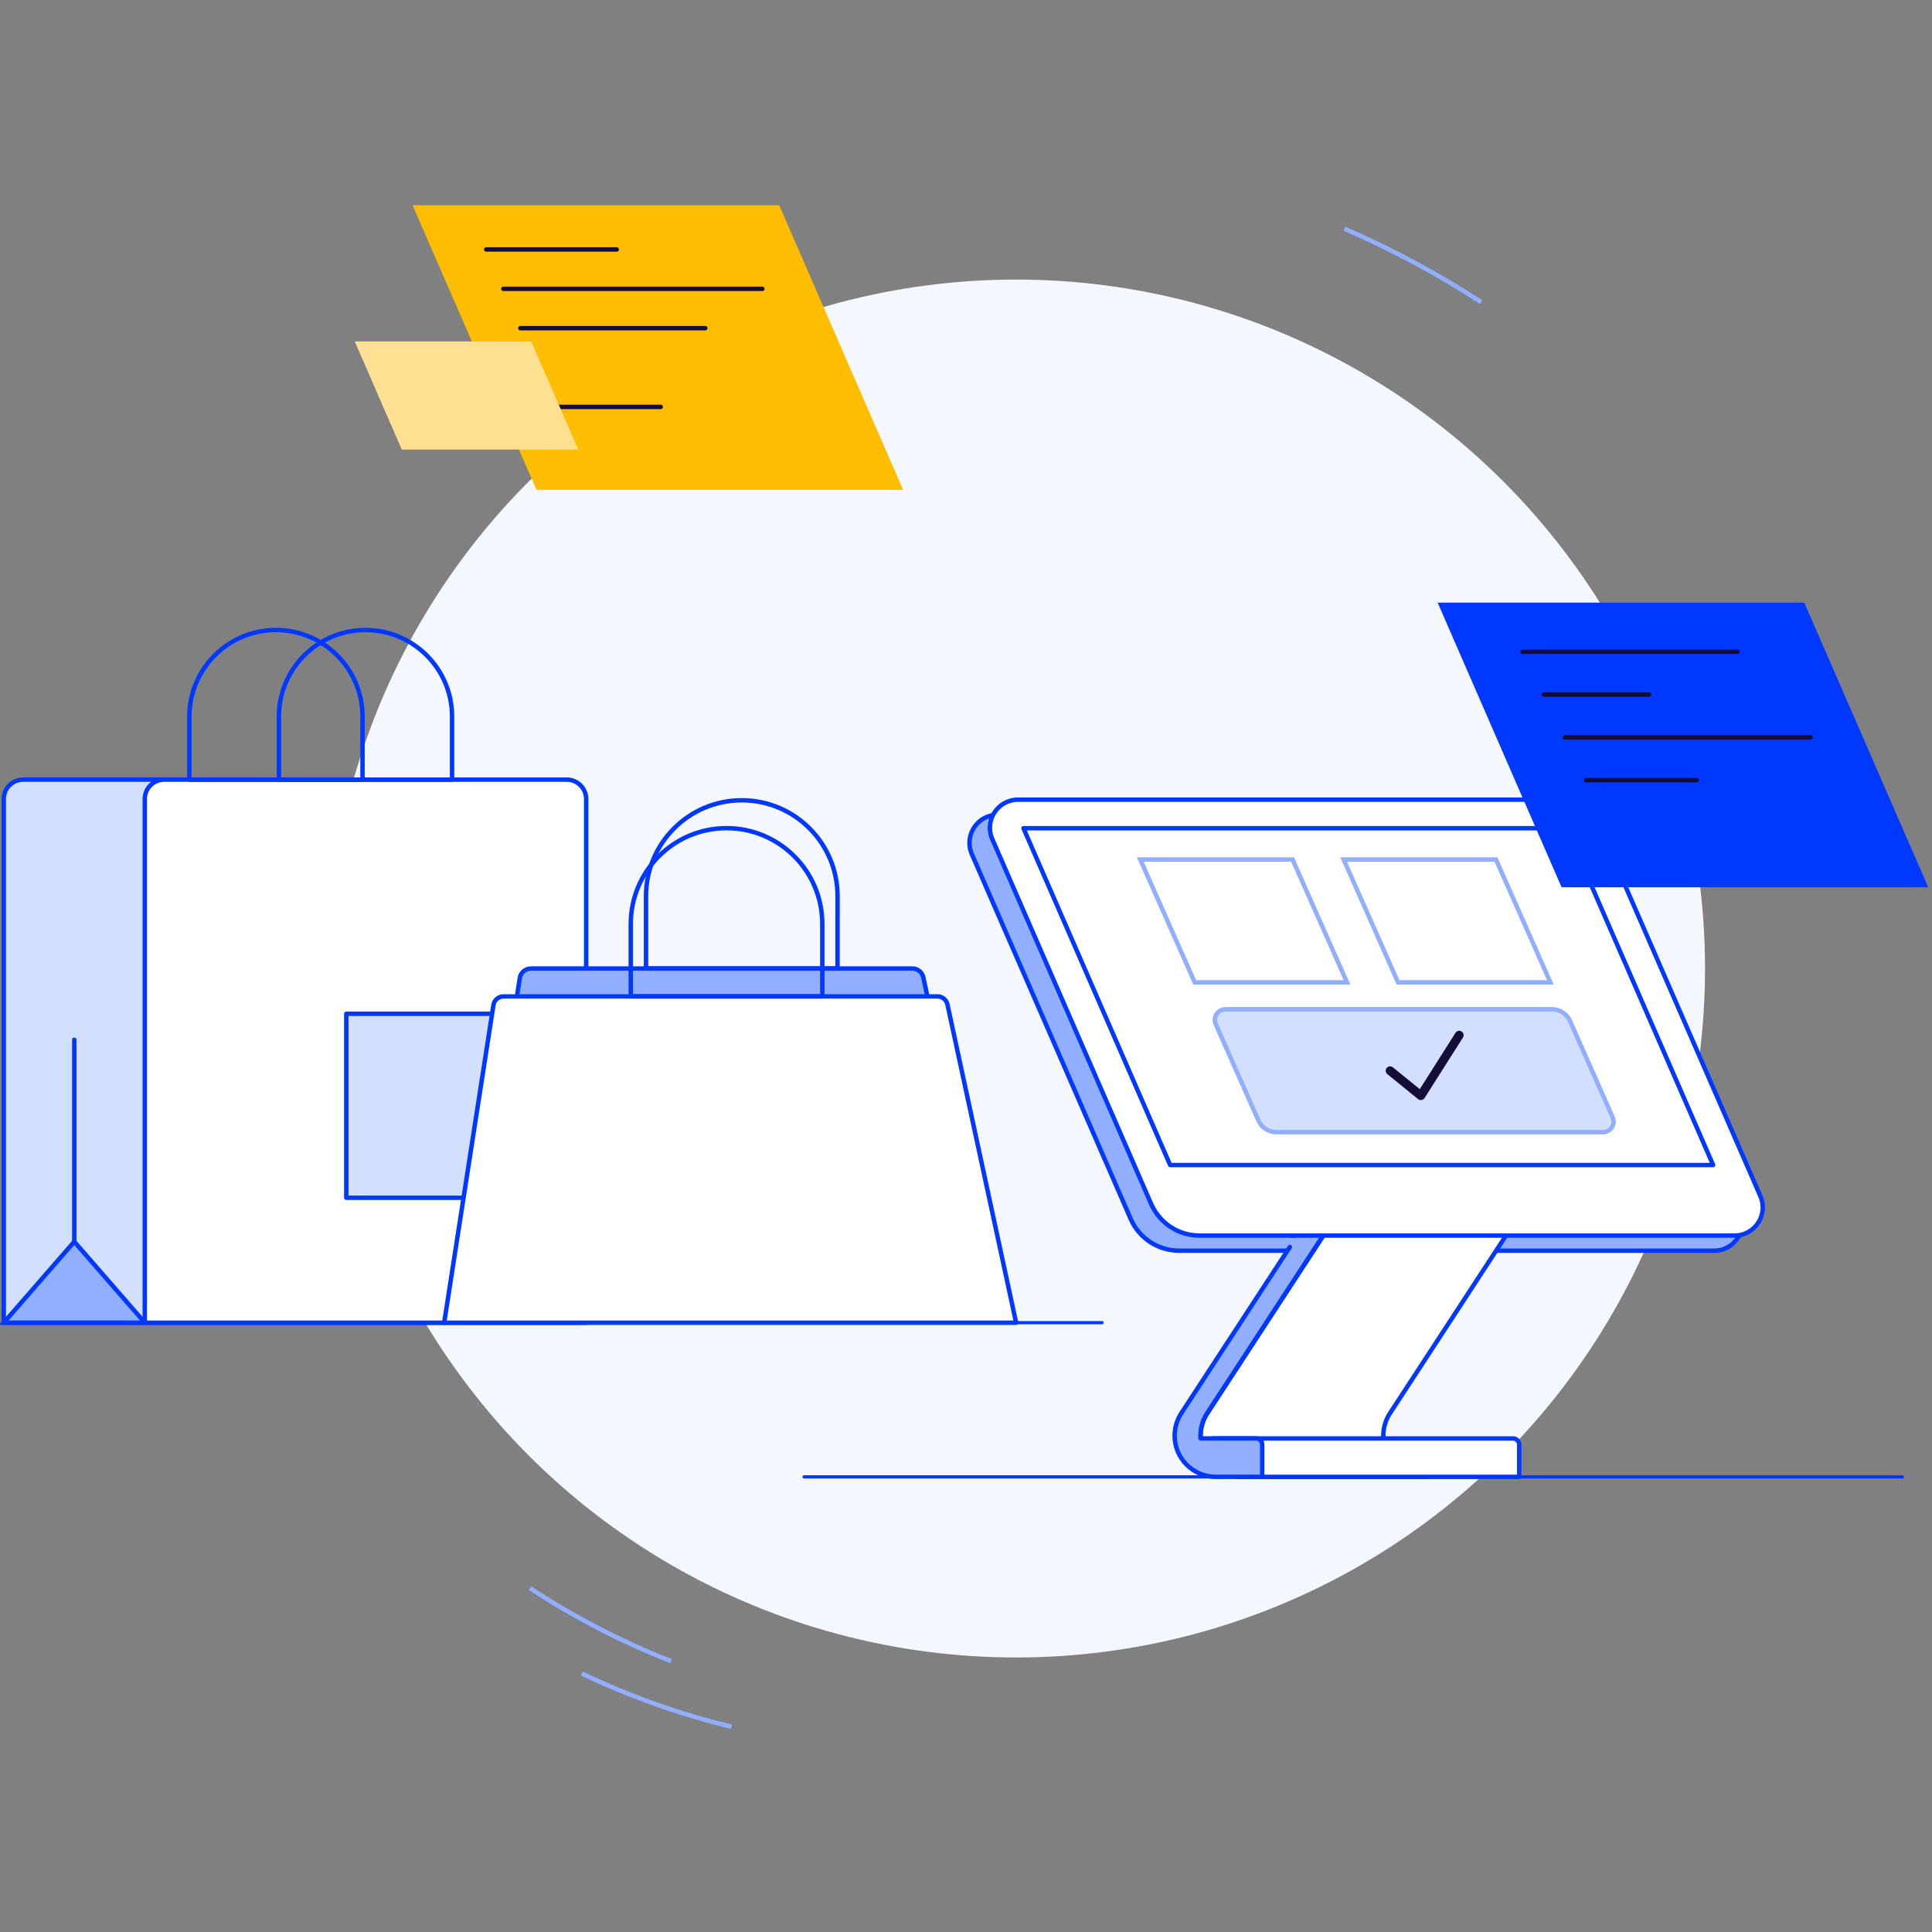
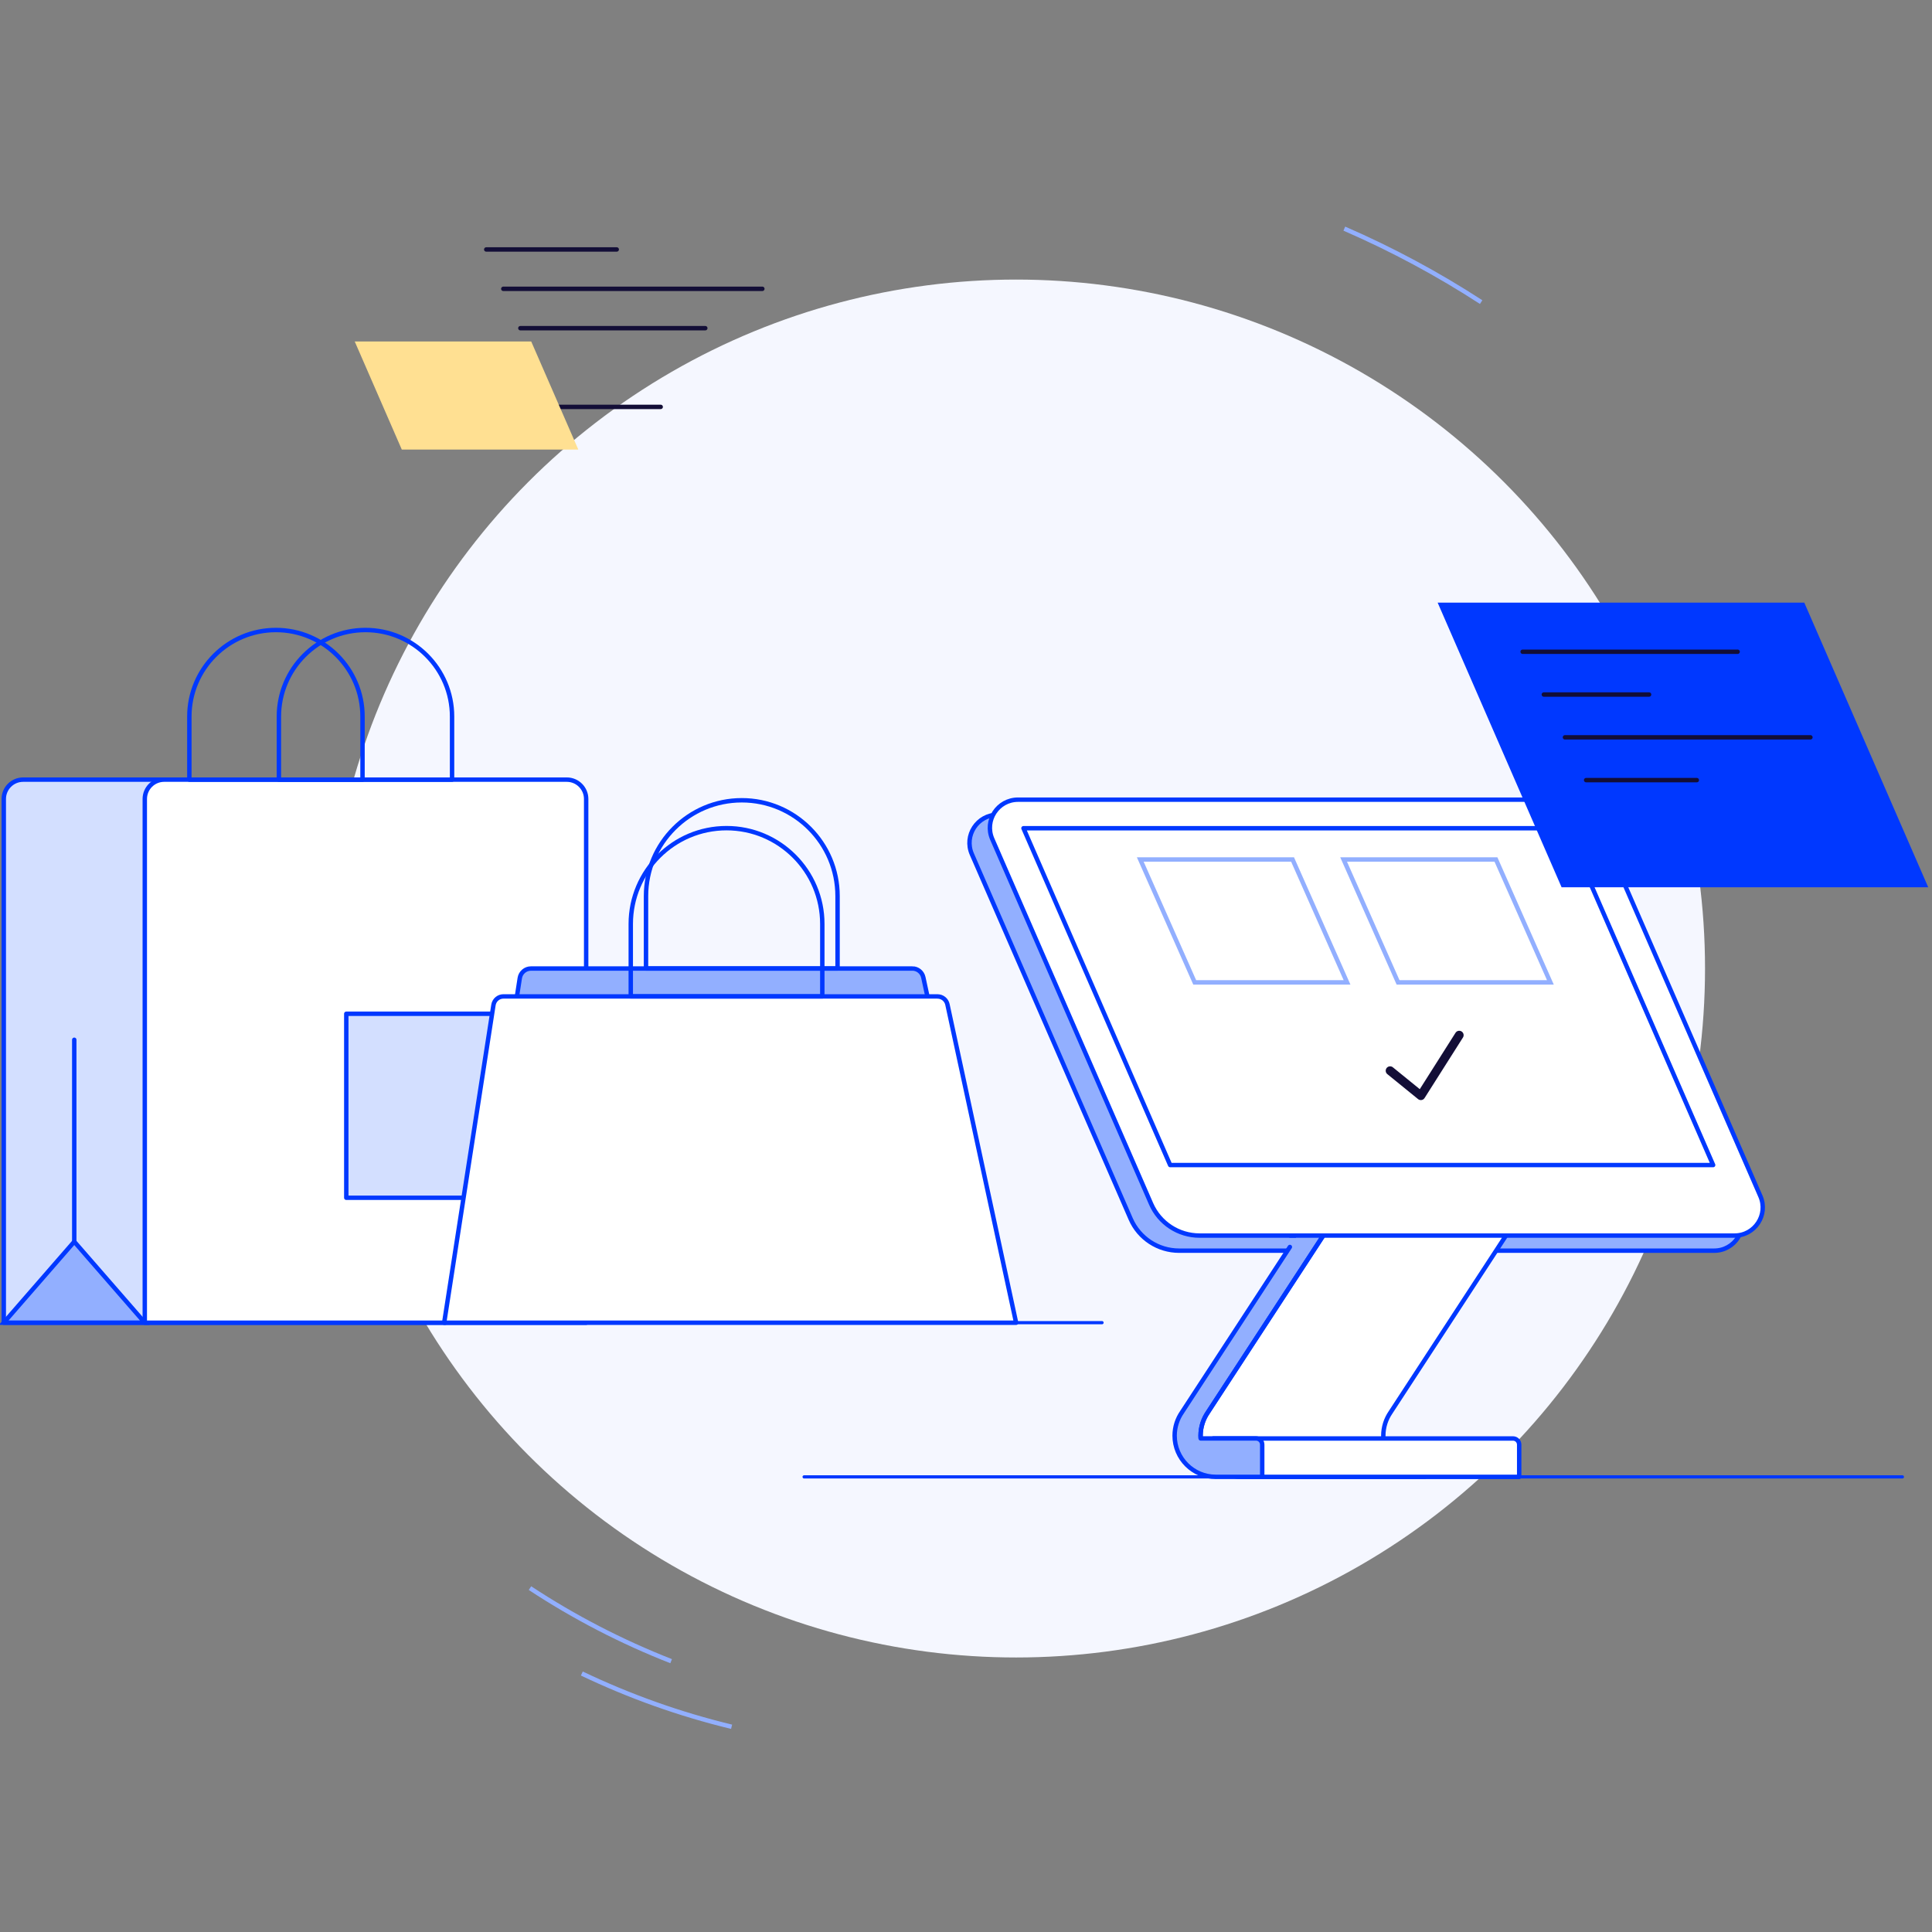
<svg xmlns="http://www.w3.org/2000/svg" id="Calque_1" data-name="Calque 1" viewBox="0 0 512 512">
  <rect x="0" y="0" width="512" height="512" fill="#808080" stroke="none" />
  <defs>
    <style>
      .cls-1, .cls-2, .cls-3, .cls-4, .cls-5 {
        fill: none;
      }

      .cls-1, .cls-2, .cls-3, .cls-4, .cls-6, .cls-7, .cls-8 {
        stroke-linecap: round;
        stroke-linejoin: round;
      }

      .cls-1, .cls-2, .cls-9, .cls-7, .cls-8 {
        stroke: #0038ff;
      }

      .cls-1, .cls-4, .cls-5, .cls-9, .cls-6, .cls-7, .cls-8 {
        stroke-width: 1.17px;
      }

      .cls-2 {
        stroke-width: .85px;
      }

      .cls-3 {
        stroke-width: 2.33px;
      }

      .cls-3, .cls-4 {
        stroke: #130e37;
      }

      .cls-10 {
        fill: #ffbd00;
      }

      .cls-10, .cls-11, .cls-12, .cls-13, .cls-14 {
        stroke-width: 0px;
      }

      .cls-5, .cls-9 {
        stroke-miterlimit: 10;
      }

      .cls-5, .cls-6 {
        stroke: #92afff;
      }

      .cls-11 {
        fill: #ffe092;
      }

      .cls-9, .cls-13 {
        fill: #92afff;
      }

      .cls-6, .cls-7 {
        fill: #d3dfff;
      }

      .cls-12 {
        fill: #f5f7ff;
      }

      .cls-8 {
        fill: #fff;
      }

      .cls-14 {
        fill: #0038ff;
      }
    </style>
  </defs>
  <circle class="cls-12" cx="269.27" cy="256.67" r="182.58" />
  <path class="cls-5" d="m177.86,440.23c-13.19-5.17-25.72-11.67-37.41-19.36" />
  <path class="cls-5" d="m193.88,457.61c-13.78-3.33-27.07-8.08-39.69-14.11" />
  <path class="cls-5" d="m356.26,60.59c12.7,5.52,24.82,12.04,36.26,19.47" />
  <g>
    <path class="cls-7" d="m6.12,206.61h106.72c2.83,0,5.13,2.3,5.13,5.13v138.79H1v-138.79c0-2.83,2.3-5.13,5.13-5.13h0Z" />
    <path class="cls-8" d="m43.49,206.61h106.72c2.83,0,5.13,2.3,5.13,5.13v138.79H38.37v-138.79c0-2.83,2.3-5.13,5.13-5.13h0Z" />
    <path class="cls-1" d="m73.13,166.96h0c12.66,0,22.94,10.28,22.94,22.94v16.71h-45.89v-16.71c0-12.66,10.28-22.94,22.94-22.94h0Z" />
    <path class="cls-1" d="m96.86,166.96h0c12.66,0,22.94,10.28,22.94,22.94v16.71h-45.89v-16.71c0-12.66,10.28-22.94,22.94-22.94h0Z" />
    <polygon class="cls-9" points="19.68 329.06 1 350.52 38.37 350.52 19.68 329.06" />
    <line class="cls-1" x1="19.68" y1="329.06" x2="19.68" y2="275.55" />
    <rect class="cls-7" x="91.77" y="268.66" width="51.88" height="48.76" />
  </g>
  <g>
    <path class="cls-9" d="m241.78,256.67h-101.08c-1.47,0-2.72,1.07-2.95,2.52l-11.51,74.21h134.5l-16.05-74.38c-.3-1.38-1.51-2.36-2.91-2.36h0Z" />
    <path class="cls-8" d="m248.46,264.06h-115.04c-1.32,0-2.44.96-2.65,2.27l-13.06,84.21h151.57l-18.2-84.36c-.27-1.23-1.36-2.11-2.62-2.11h0Z" />
    <path class="cls-1" d="m196.58,212.08h0c14,0,25.38,11.37,25.38,25.38v19.2h-50.76v-19.2c0-14,11.37-25.38,25.38-25.38Z" />
    <path class="cls-1" d="m192.54,219.47h0c14,0,25.38,11.37,25.38,25.38v19.2h-50.76v-19.2c0-14,11.37-25.38,25.38-25.38Z" />
  </g>
  <line class="cls-2" x1="1" y1="350.52" x2="292.05" y2="350.52" />
  <line class="cls-2" x1="213.1" y1="391.39" x2="504.15" y2="391.39" />
  <g>
    <path class="cls-9" d="m454.27,331.44h-141.8c-5.56,0-10.6-3.3-12.82-8.4l-42.1-96.68c-2.15-4.93,1.46-10.44,6.84-10.44h141.8c5.56,0,10.6,3.3,12.82,8.4l42.1,96.68c2.15,4.93-1.46,10.44-6.84,10.44Z" />
    <path class="cls-8" d="m459.68,327.44h-141.8c-5.56,0-10.6-3.3-12.82-8.4l-42.1-96.68c-2.15-4.93,1.46-10.44,6.84-10.44h141.8c5.56,0,10.6,3.3,12.82,8.4l42.1,96.68c2.15,4.93-1.46,10.44-6.84,10.44Z" />
    <polygon class="cls-8" points="454 308.75 310.1 308.75 271.23 219.49 415.13 219.49 454 308.75" />
    <path class="cls-13" d="m392.23,327.44l-30.63,46.92.06-.09c-1.22,1.76-1.94,3.91-1.94,6.21,0,6.02,4.89,10.91,10.91,10.91h-48.43c-6.02,0-10.91-4.89-10.91-10.91,0-2.31.72-4.45,1.94-6.21l-.06.09,30.63-46.92h48.43Z" />
    <path class="cls-8" d="m399.1,327.44l-30.63,46.92.06-.09c-1.22,1.76-1.94,3.91-1.94,6.21,0,6.02,4.89,10.91,10.91,10.91h-48.43c-6.02,0-10.91-4.89-10.91-10.91,0-2.31.72-4.45,1.94-6.21l-.06.09,30.63-46.92h48.43Z" />
    <path class="cls-8" d="m402.6,391.39v-8.54c0-.91-.73-1.64-1.64-1.64h-79.43c.37,5.69,5.1,10.18,10.88,10.18h70.19Z" />
    <path class="cls-13" d="m334.5,391.39v-8.54c0-.91-.73-1.64-1.64-1.64h-17.97c.37,5.69,5.1,10.18,10.88,10.18h8.73Z" />
    <path class="cls-1" d="m341.83,330.46l-28.66,43.89.06-.09c-1.22,1.76-1.94,3.91-1.94,6.21,0,6.02,4.89,10.91,10.91,10.91h12.3v-8.54c0-.91-.73-1.64-1.64-1.64h-14.67c-.02-.24-.02-.48-.02-.72,0-2.31.72-4.45,1.94-6.21l-.06.09,30.63-46.92h-8.73" />
    <g>
      <polygon class="cls-5" points="356.98 260.34 316.61 260.34 302.18 227.77 342.54 227.77 356.98 260.34" />
      <polygon class="cls-5" points="410.87 260.34 370.5 260.34 356.07 227.77 396.44 227.77 410.87 260.34" />
    </g>
    <g>
-       <path class="cls-6" d="m333.49,296.94l-11.3-25.51c-.83-1.87.54-3.96,2.58-3.96h86.53c2.06,0,3.93,1.22,4.77,3.1l11.3,25.51c.83,1.87-.54,3.96-2.58,3.96h-86.53c-2.06,0-3.93-1.22-4.77-3.1Z" />
      <polyline class="cls-3" points="368.39 283.75 376.54 290.37 386.71 274.33" />
    </g>
  </g>
  <g>
    <polygon class="cls-14" points="511 235.14 413.84 235.14 380.99 159.7 478.15 159.7 511 235.14" />
    <g>
      <line class="cls-4" x1="403.52" y1="172.72" x2="460.49" y2="172.72" />
      <line class="cls-4" x1="409.13" y1="184.06" x2="437.02" y2="184.06" />
      <line class="cls-4" x1="414.73" y1="195.4" x2="479.78" y2="195.4" />
      <line class="cls-4" x1="420.34" y1="206.74" x2="449.67" y2="206.74" />
    </g>
  </g>
  <g>
-     <polygon class="cls-10" points="239.34 129.82 142.18 129.82 109.33 54.39 206.49 54.39 239.34 129.82" />
    <g>
      <line class="cls-4" x1="128.86" y1="66.11" x2="163.44" y2="66.11" />
      <line class="cls-4" x1="133.38" y1="76.54" x2="202.03" y2="76.54" />
      <line class="cls-4" x1="137.9" y1="86.97" x2="186.91" y2="86.97" />
      <line class="cls-4" x1="146.93" y1="107.83" x2="175.09" y2="107.83" />
    </g>
  </g>
  <polygon class="cls-11" points="153.26 119.14 106.48 119.14 94.01 90.5 140.78 90.5 153.26 119.14" />
</svg>